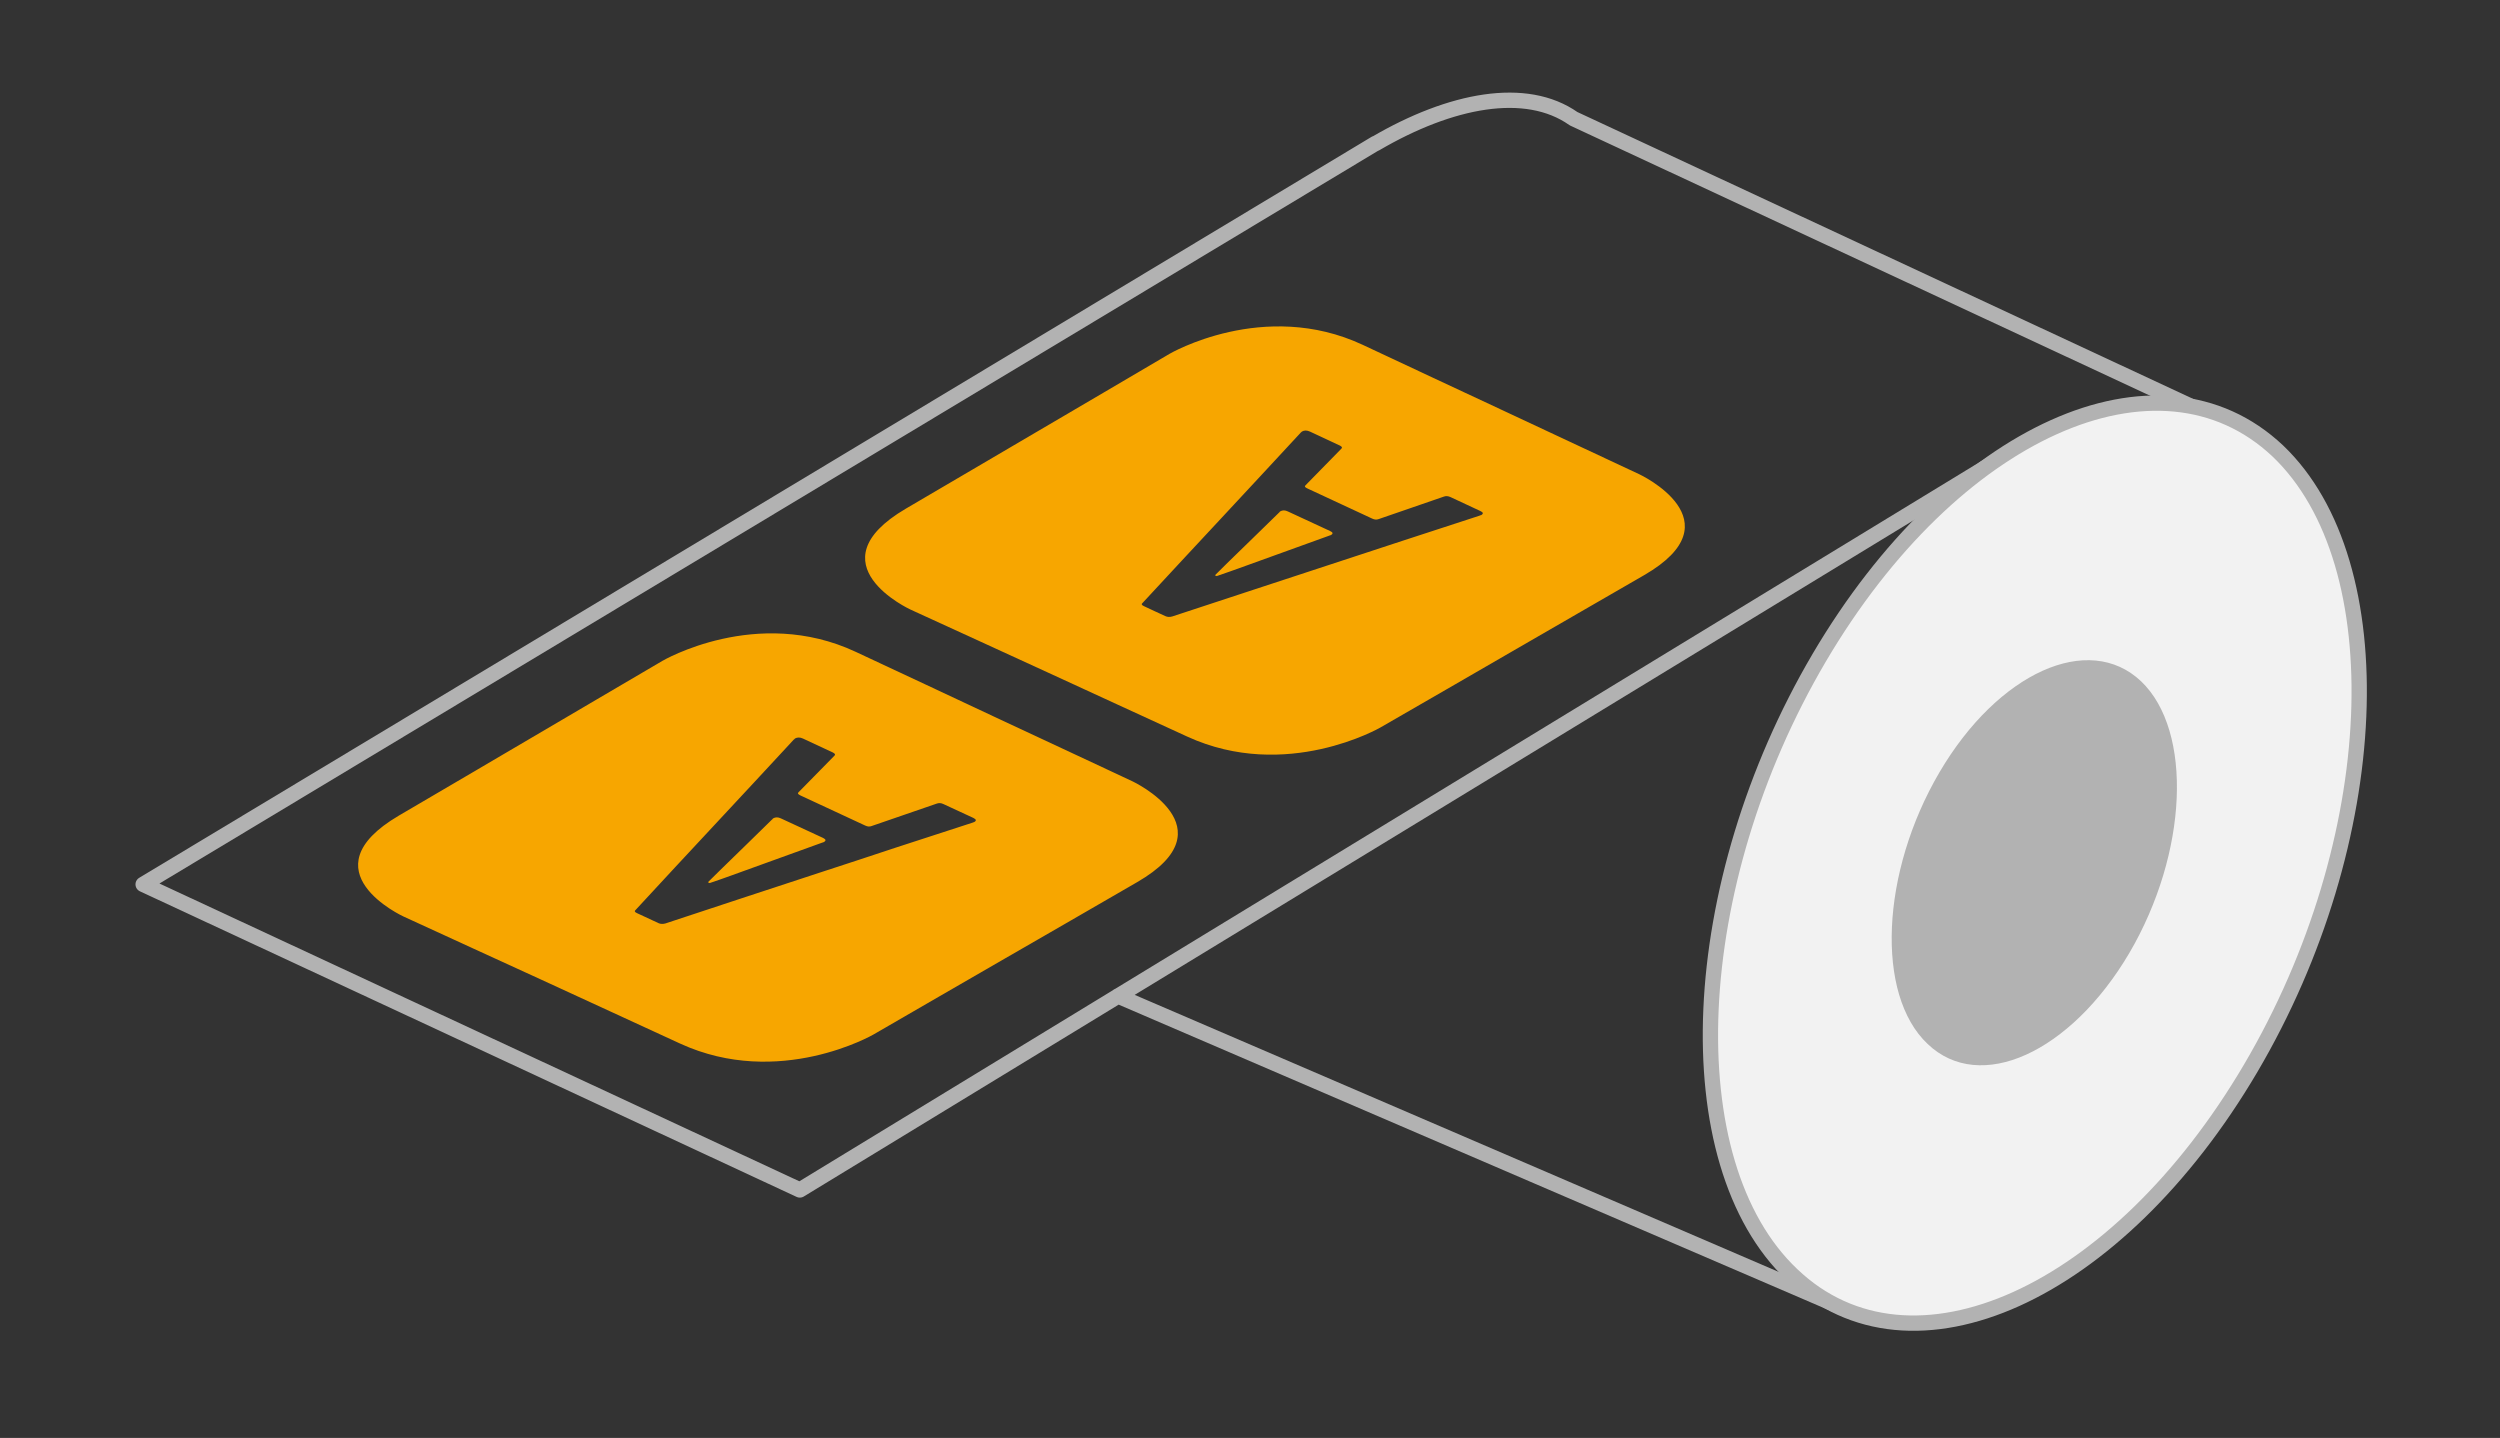
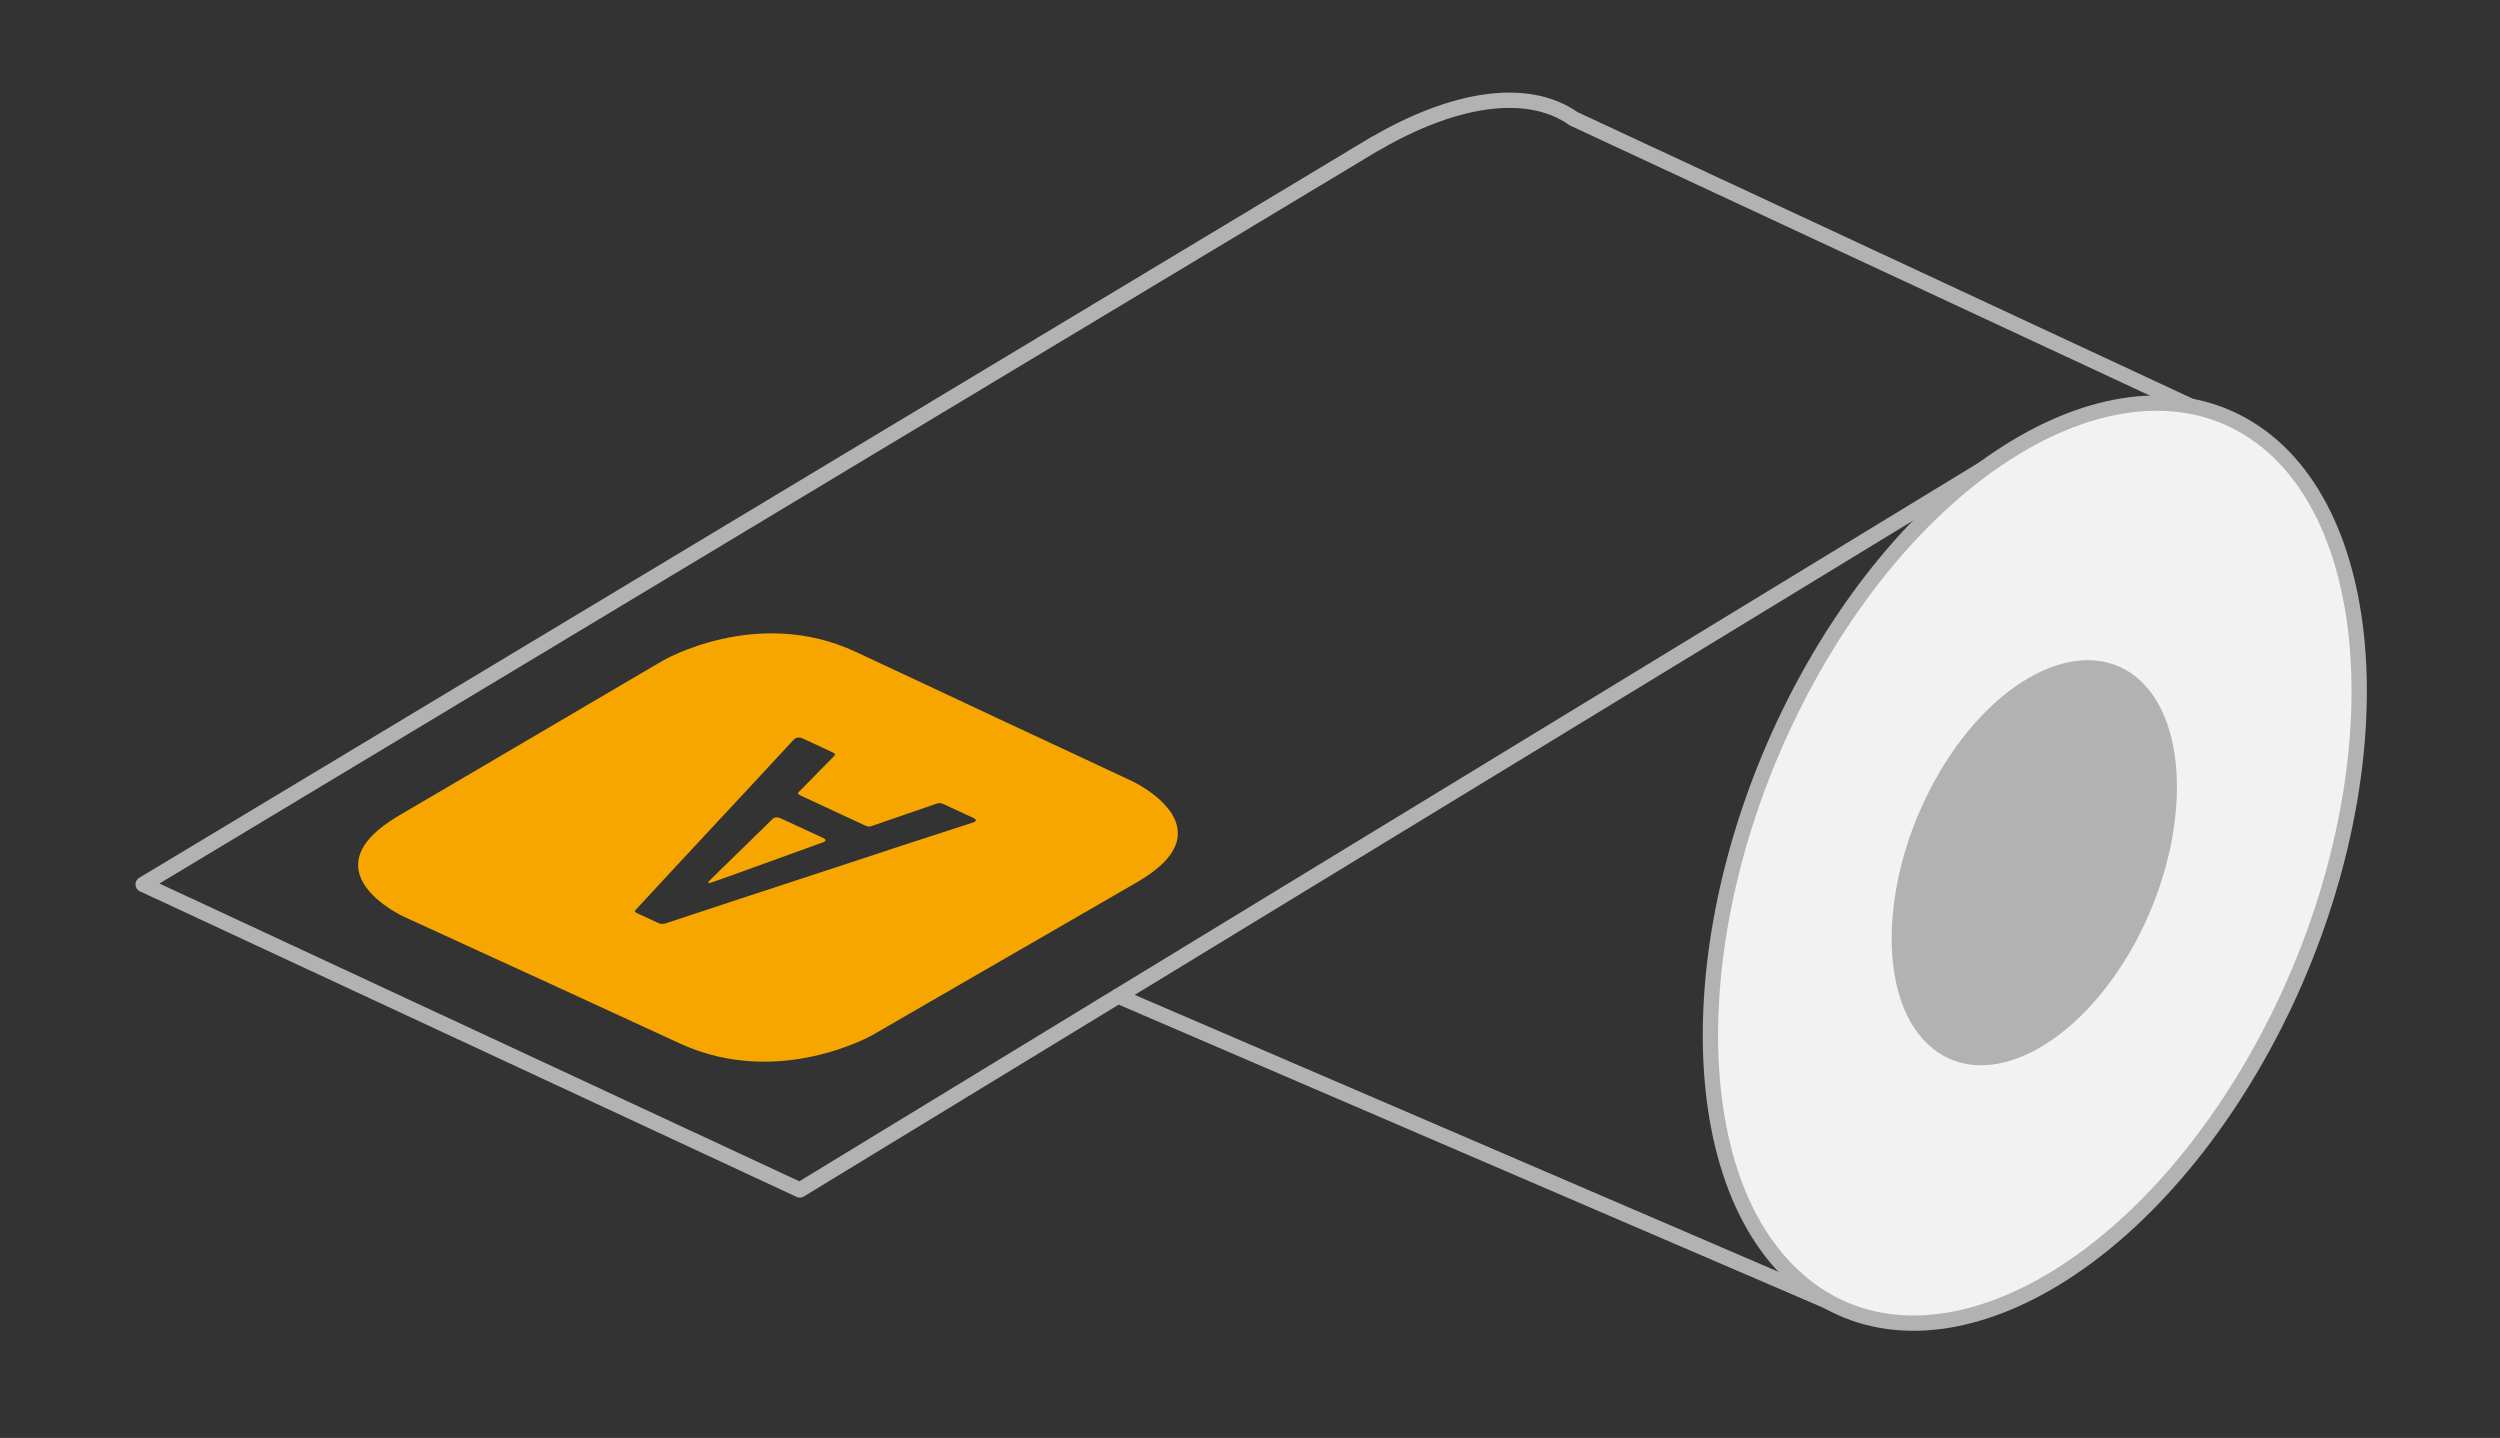
<svg xmlns="http://www.w3.org/2000/svg" version="1.1" id="Warstwa_1" x="0px" y="0px" width="141.73px" height="81.519px" viewBox="0 0 141.73 81.519" enable-background="new 0 0 141.73 81.519" xml:space="preserve">
  <rect x="0" y="0" width="141.73" height="81.519" fill="#333333" stroke="none" />
  <g>
-     <path fill="#F7A600" d="M51.615,34.556c0,0-5.605-2.579-0.263-5.718c1.247-0.733,2.5-1.465,3.742-2.195   c1.246-0.734,2.489-1.464,3.737-2.194c1.245-0.73,2.49-1.463,3.735-2.192c1.24-0.728,2.493-1.462,3.733-2.195   c0,0,5.348-3.132,10.954-0.514c1.305,0.613,2.613,1.226,3.919,1.836c1.308,0.609,2.619,1.228,3.925,1.834   c1.3,0.612,2.606,1.225,3.917,1.833c1.308,0.613,2.615,1.226,3.925,1.837c0,0,5.616,2.63,0.269,5.72   c-1.245,0.716-2.49,1.438-3.737,2.158c-1.238,0.714-2.491,1.436-3.734,2.157c-1.245,0.722-2.488,1.436-3.735,2.16   c-1.245,0.719-2.495,1.441-3.742,2.159c0,0-5.344,3.095-10.959,0.514c-1.305-0.599-2.62-1.205-3.927-1.804   c-1.303-0.601-2.61-1.2-3.919-1.803c-1.303-0.598-2.61-1.198-3.919-1.797C54.23,35.752,52.92,35.153,51.615,34.556 M83.932,29.211   c0.012,0,0.032-0.006,0.043-0.011c0.132-0.076,0.117-0.152-0.054-0.231c-0.563-0.262-1.132-0.529-1.697-0.792   c-0.139-0.062-0.268-0.067-0.384-0.018c-1.233,0.422-2.464,0.846-3.686,1.271c-0.112,0.041-0.23,0.034-0.364-0.031   c-1.225-0.566-2.455-1.14-3.676-1.71c-0.14-0.063-0.17-0.122-0.097-0.181c0.671-0.685,1.342-1.368,2.012-2.055   c0.083-0.065,0.063-0.131-0.074-0.196c-0.566-0.266-1.135-0.528-1.696-0.792c-0.169-0.075-0.314-0.078-0.45,0   c-0.01,0.007-0.024,0.016-0.024,0.024c0,0.006-0.011,0.016-0.04,0.033c-0.747,0.806-1.493,1.611-2.239,2.416   c-0.745,0.804-1.496,1.61-2.243,2.413c-0.751,0.806-1.502,1.609-2.244,2.411c-0.746,0.802-1.493,1.609-2.241,2.417   c-0.09,0.066-0.055,0.13,0.077,0.187c0.406,0.195,0.819,0.381,1.228,0.57c0.098,0.045,0.232,0.054,0.373,0.013   c1.452-0.476,2.912-0.96,4.351-1.431c1.448-0.477,2.905-0.954,4.35-1.429c1.451-0.476,2.907-0.95,4.358-1.431   c1.447-0.475,2.9-0.947,4.353-1.42C83.896,29.221,83.91,29.216,83.932,29.211 M70.19,32.234c-0.137,0.05-0.314,0.111-0.518,0.184   c-0.205,0.074-0.439,0.151-0.698,0.242c-0.032-0.014-0.064-0.028-0.097-0.045c0.236-0.231,0.469-0.461,0.701-0.696   c0.983-0.95,1.955-1.908,2.937-2.862c0.027-0.021,0.037-0.03,0.037-0.039c-0.007-0.011,0.004-0.016,0.024-0.025   c0.132-0.078,0.274-0.078,0.443,0.005c0.794,0.365,1.587,0.734,2.386,1.106c0.164,0.076,0.185,0.15,0.051,0.228   c-0.021,0.009-0.03,0.014-0.051,0.02c-0.026,0.002-0.046,0.012-0.059,0.019C73.628,30.991,71.915,31.613,70.19,32.234" />
    <path fill="#F7A600" d="M22.872,51.957c0,0-5.604-2.575-0.262-5.717c1.245-0.731,2.498-1.462,3.742-2.194   c1.246-0.732,2.49-1.465,3.737-2.195c1.243-0.728,2.49-1.462,3.733-2.194c1.243-0.725,2.492-1.458,3.732-2.191   c0,0,5.348-3.136,10.955-0.513c1.303,0.609,2.615,1.223,3.922,1.834c1.302,0.61,2.615,1.228,3.919,1.838   c1.305,0.607,2.61,1.221,3.92,1.83c1.307,0.614,2.617,1.229,3.927,1.837c0,0,5.617,2.631,0.269,5.72   c-1.248,0.719-2.494,1.441-3.739,2.162c-1.238,0.713-2.488,1.439-3.735,2.154c-1.246,0.725-2.486,1.437-3.738,2.159   c-1.243,0.721-2.489,1.443-3.74,2.164c0,0-5.343,3.09-10.958,0.511c-1.306-0.6-2.618-1.205-3.925-1.807   c-1.305-0.596-2.613-1.197-3.922-1.805c-1.301-0.596-2.613-1.193-3.92-1.795C25.487,53.156,24.179,52.555,22.872,51.957    M55.191,46.616c0.011,0,0.03-0.008,0.041-0.014c0.133-0.076,0.117-0.149-0.051-0.233c-0.564-0.259-1.139-0.526-1.7-0.787   c-0.142-0.066-0.266-0.066-0.381-0.022c-1.237,0.426-2.465,0.85-3.691,1.271c-0.109,0.044-0.225,0.034-0.359-0.029   c-1.227-0.566-2.454-1.14-3.678-1.71c-0.137-0.064-0.169-0.124-0.098-0.181c0.673-0.688,1.347-1.37,2.016-2.054   c0.083-0.064,0.061-0.134-0.073-0.197c-0.571-0.265-1.138-0.528-1.699-0.792c-0.169-0.075-0.315-0.077-0.451,0   c-0.013,0.008-0.021,0.018-0.021,0.024c0,0.012-0.011,0.018-0.042,0.034c-0.747,0.808-1.494,1.613-2.24,2.417   c-0.748,0.803-1.495,1.608-2.244,2.411c-0.746,0.806-1.496,1.609-2.243,2.41c-0.745,0.804-1.492,1.61-2.237,2.416   c-0.088,0.067-0.058,0.131,0.074,0.188c0.41,0.194,0.822,0.381,1.231,0.572c0.097,0.045,0.229,0.051,0.373,0.014   c1.449-0.477,2.909-0.959,4.348-1.436c1.449-0.477,2.907-0.951,4.353-1.43c1.452-0.473,2.904-0.949,4.354-1.432   c1.452-0.47,2.901-0.942,4.352-1.415C55.151,46.627,55.169,46.619,55.191,46.616 M41.45,49.637   c-0.144,0.049-0.318,0.11-0.523,0.187c-0.206,0.071-0.433,0.148-0.697,0.24c-0.032-0.015-0.063-0.028-0.097-0.048   c0.238-0.23,0.47-0.463,0.698-0.689c0.986-0.952,1.958-1.913,2.939-2.869c0.027-0.017,0.037-0.027,0.037-0.037   c-0.007-0.011,0.006-0.016,0.027-0.027c0.129-0.075,0.273-0.075,0.44,0.004c0.792,0.365,1.586,0.736,2.386,1.105   c0.164,0.082,0.183,0.151,0.052,0.232c-0.02,0.01-0.03,0.014-0.052,0.02c-0.026,0.004-0.042,0.009-0.058,0.019   C44.885,48.397,43.171,49.017,41.45,49.637" />
    <path fill="none" stroke="#B2B2B2" stroke-width="0.868" stroke-linecap="round" stroke-linejoin="round" stroke-miterlimit="22.926" d="   M63.376,56.464l41.281,17.759L128.4,24.986L89.21,6.73c-2.697-1.899-6.962-1.085-11.229,1.412 M77.98,8.13L8.115,50.137   l37.229,17.324l68.827-41.939" />
    <path fill="#F2F2F2" d="M103.204,37.341c-7.525,12.819-8.228,28.488-1.522,34.835c6.709,6.402,18.322,1.144,25.851-11.68   c7.526-12.813,8.17-28.482,1.521-34.836C122.342,19.32,110.731,24.523,103.204,37.341" />
    <path fill="none" stroke="#B2B2B2" stroke-width="0.868" stroke-linecap="round" stroke-linejoin="round" stroke-miterlimit="22.926" d="   M103.132,37.292c-7.568,12.87-8.274,28.608-1.531,34.979c6.749,6.431,18.431,1.152,26.006-11.727   c7.568-12.867,8.217-28.599,1.526-34.978C122.38,19.196,110.706,24.424,103.132,37.292z" />
    <path fill="#B2B2B2" d="M109.952,43.783c-3.325,5.667-3.637,12.604-0.67,15.402c2.968,2.835,8.098,0.505,11.433-5.155   c3.325-5.671,3.614-12.593,0.669-15.405C118.419,35.814,113.279,38.118,109.952,43.783" />
  </g>
</svg>